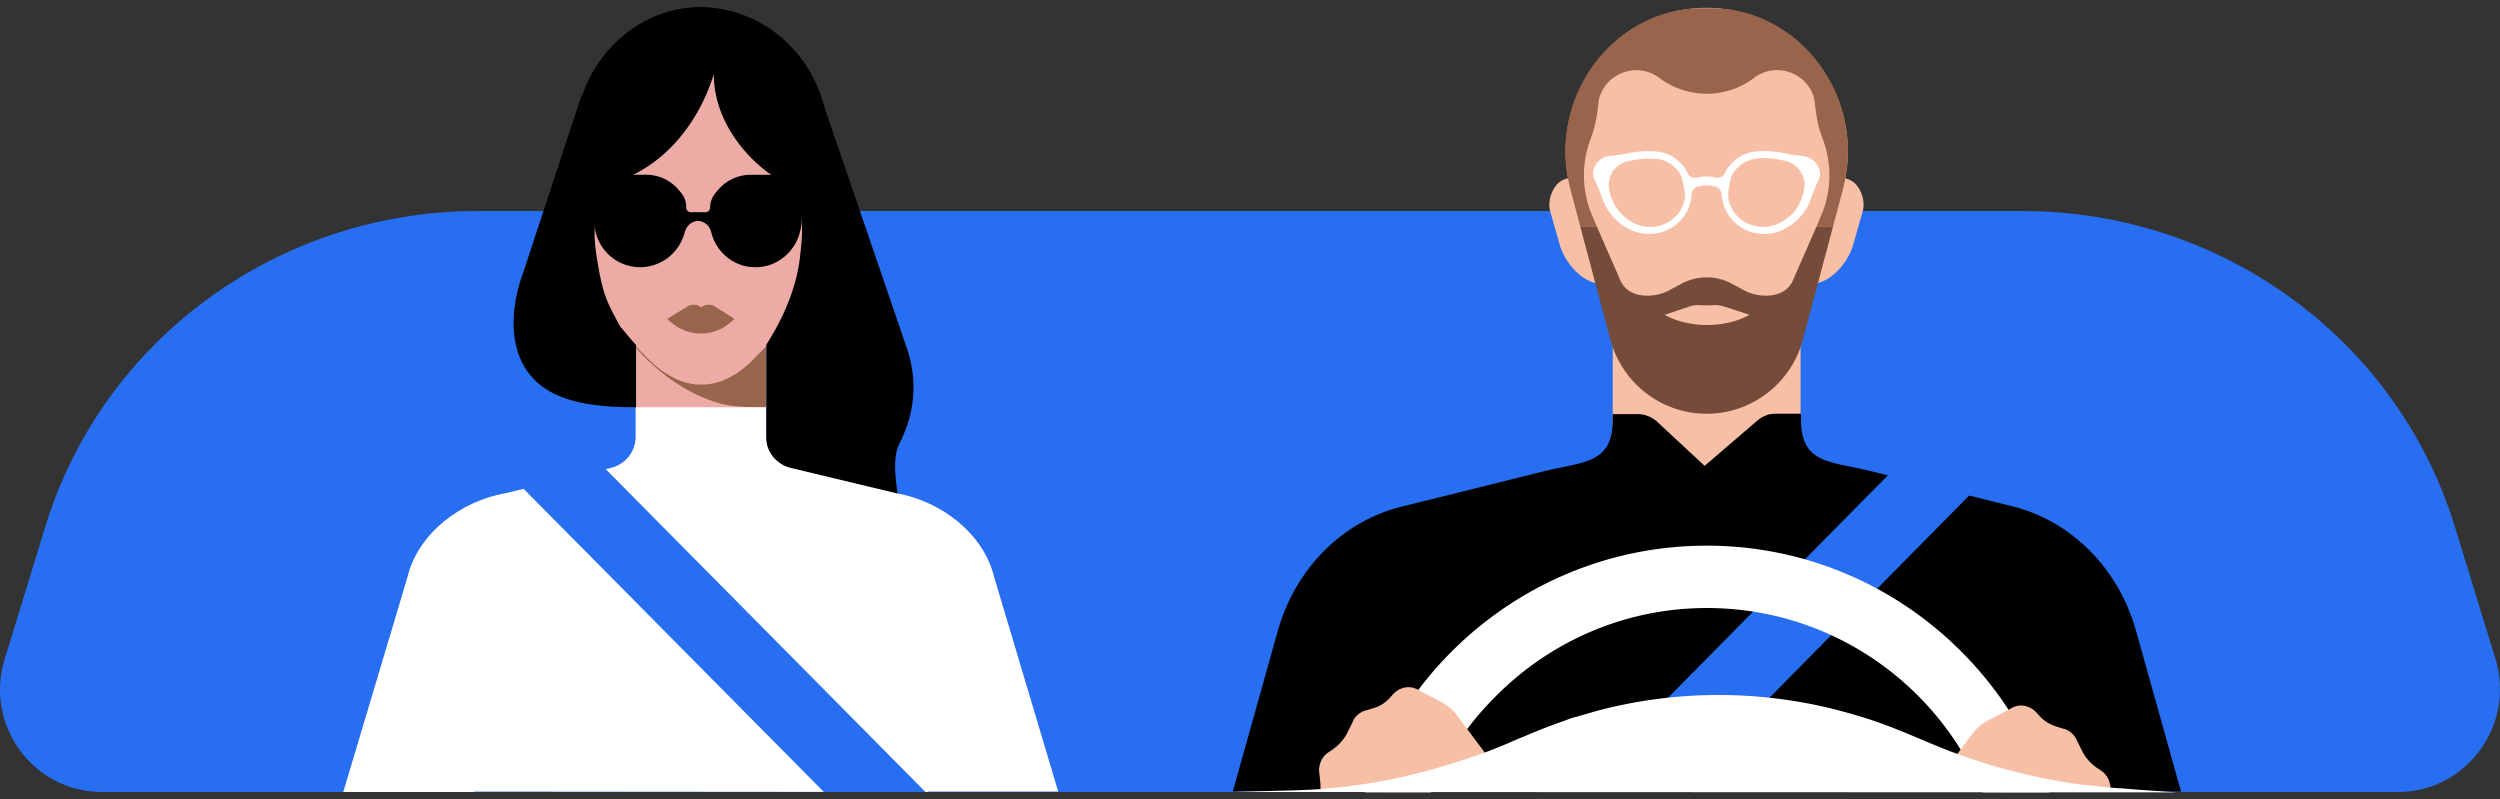
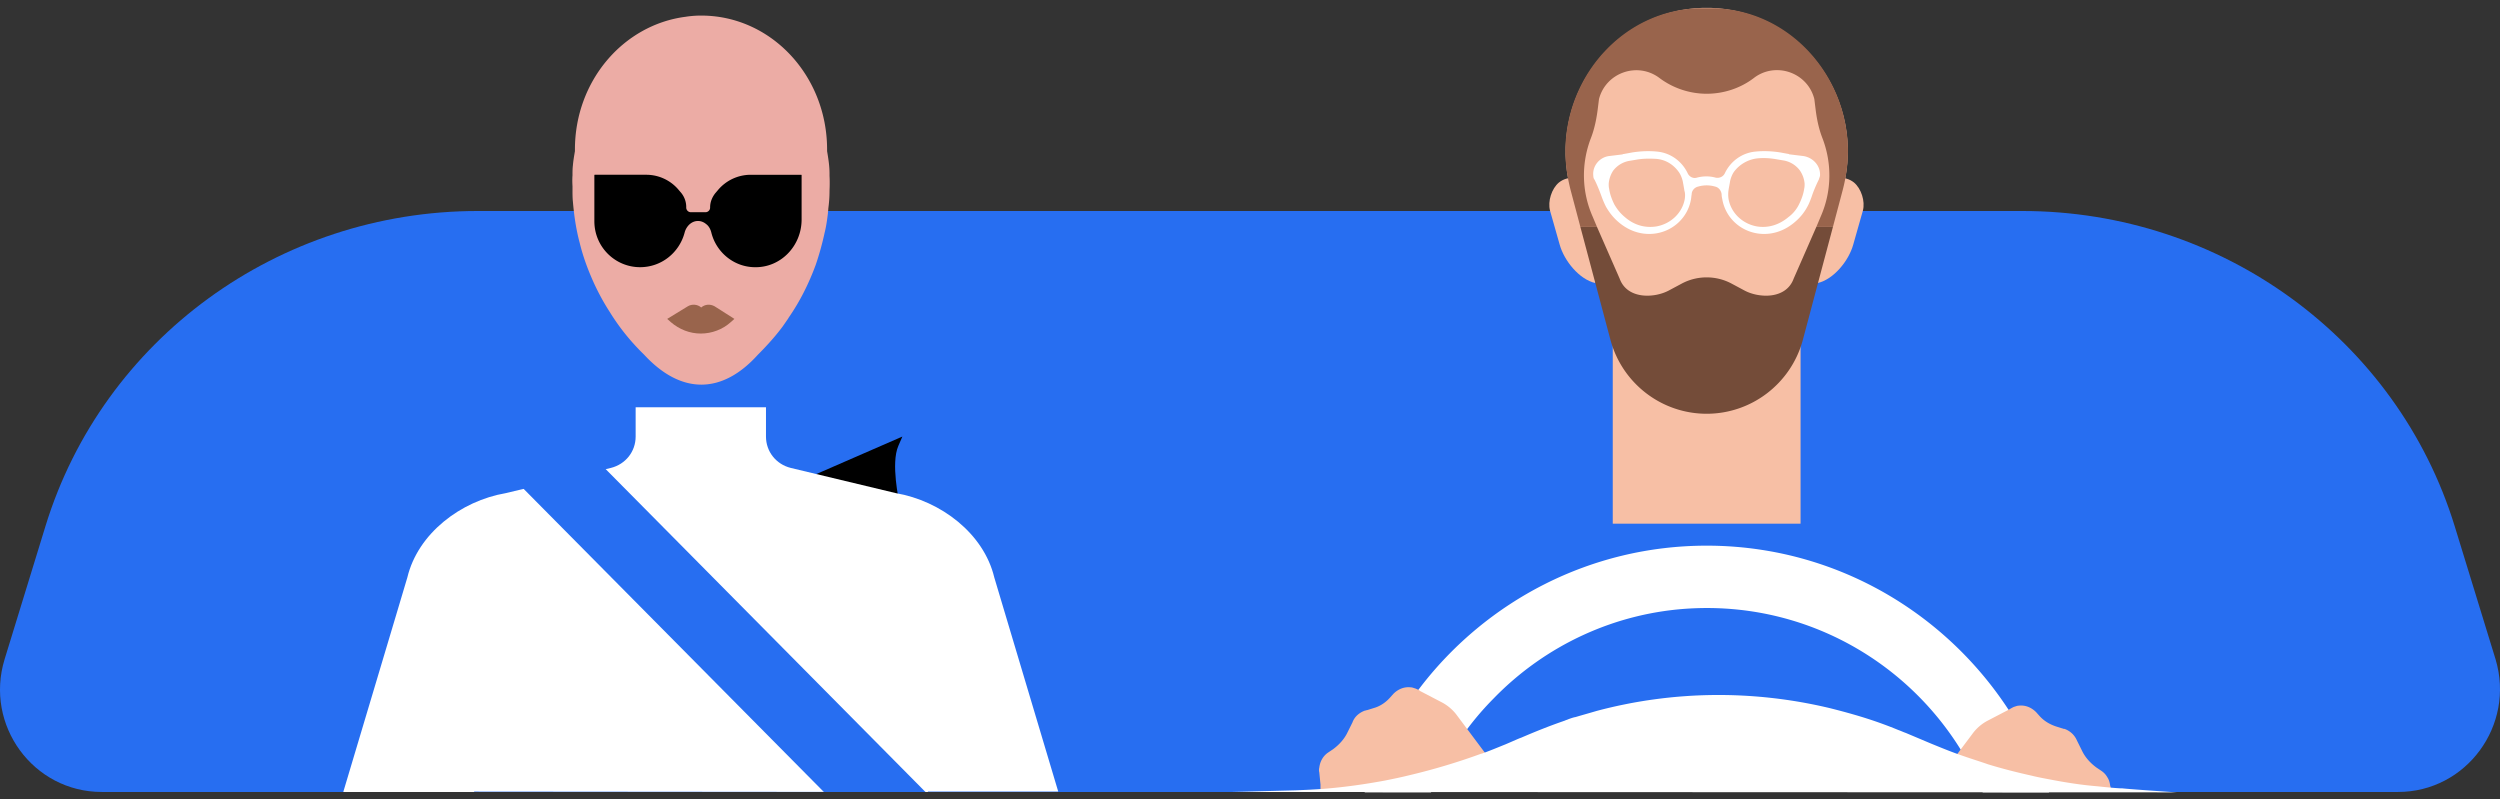
<svg xmlns="http://www.w3.org/2000/svg" width="344" height="110" fill="none">
  <rect width="100%" height="100%" fill="#333333" stroke="none" />
  <path d="M329.965 108.975H14.001c-9.413 0-16.152-9.187-13.367-18.262l5.625-18.319c7.91-25.769 32.081-43.36 59.484-43.36h212.536c27.403 0 51.575 17.647 59.484 43.36l5.625 18.319c2.729 9.075-4.01 18.262-13.423 18.262Z" fill="#276EF1" />
  <path d="M247.758 72.058h-25.843V37.494h25.843v34.564Z" fill="#F7BFA5" />
-   <path d="m169.616 108.975 6.182-22.072c2.395-8.627 8.912-15.181 17.099-17.198l19.382-4.818c5.626-1.4 9.636-1.008 9.636-7.17v-.728h3.453c.445 0 .891.056 1.281.224a4.02 4.02 0 0 1 1.337.784l6.572 6.106 7.24-6.218c.39-.336.78-.56 1.225-.728.39-.168.836-.224 1.282-.224h3.508v.728c0 6.218 3.955 5.77 9.636 7.17l19.382 4.818c8.187 2.017 14.704 8.571 17.099 17.198l6.182 22.072H169.616v.056Z" fill="#000" />
  <path d="m250.765 25.673-.668 13.277c2.228-.504 4.289-3.081 4.901-5.266l1.337-4.705c.334-1.289-.223-3.026-1.225-3.866-1.337-1.064-3.286-.784-4.345.56Zm-31.914 0 .669 13.277c-2.228-.504-4.289-3.081-4.902-5.266l-1.336-4.705c-.334-1.289.223-3.026 1.225-3.866 1.337-1.064 3.342-.784 4.344.56Z" fill="#F7BFA5" />
  <path d="m253.884 24.665-.557 3.025c-.111.56-.278 1.232-.445 1.96-1.782 6.555-6.739 19.72-6.739 19.72-.613 1.456-1.504 2.745-2.562 3.865-1.059 1.12-2.395 2.017-3.788 2.633-1.559.672-3.23 1.065-4.957 1.065-1.671 0-3.342-.337-4.957-1.065-2.896-1.288-5.179-3.585-6.349-6.498 0 0-4.957-13.109-6.739-19.72-.223-.727-.334-1.4-.446-1.96l-.557-3.025c-2.283-11.876 6.461-23.248 18.491-23.585h1.114c12.031.393 20.831 11.709 18.491 23.585Z" fill="#F7BFA5" />
  <path d="M254.274 20.295c-.278-10.14-8.131-18.878-18.38-19.159h-2.116c-10.248.28-18.101 9.02-18.38 19.16-.055 1.96.223 3.92.724 5.881l1.337 5.042h2.284l-.613-1.456c-1.504-3.418-1.56-7.283-.223-10.756.501-1.289.78-2.69.947-4.034l.167-1.344c.947-3.641 5.291-5.154 8.299-2.913a10.863 10.863 0 0 0 6.516 2.185c2.284 0 4.623-.729 6.517-2.185a5.16 5.16 0 0 1 3.174-1.064c2.284 0 4.512 1.512 5.124 3.977l.167 1.344c.168 1.4.446 2.745.947 4.034 1.337 3.473 1.281 7.338-.222 10.756l-.613 1.456h2.283l1.337-5.042c.501-1.904.78-3.921.724-5.882Z" fill="#99644C" />
  <path d="m252.213 31.22-4.177 15.685c-1.671 5.938-7.073 10.028-13.2 10.028-6.126 0-11.529-4.09-13.2-10.028l-4.177-15.685h2.284l3.119 7.114c1.058 2.913 4.845 2.69 6.794 1.625l1.783-.953a7.262 7.262 0 0 1 3.397-.84c1.17 0 2.339.28 3.398.84l1.782.953c1.949 1.064 5.737 1.288 6.795-1.625l3.119-7.114h2.283Z" fill="#744C39" />
  <path d="m248.148 21.472-1.838-.224c-.056 0-.112 0-.167-.056l-1.226-.224c-1.114-.168-2.228-.224-3.342-.112-1.893.168-3.453 1.345-4.232 2.97-.223.503-.78.727-1.281.615a4.723 4.723 0 0 0-1.281-.168 5.02 5.02 0 0 0-1.281.168c-.502.168-1.059-.112-1.282-.616-.779-1.624-2.339-2.801-4.232-2.969-1.114-.112-2.228-.056-3.342.112l-1.225.224c-.056 0-.112 0-.168.056l-1.838.224c-1.336.168-2.339 1.4-2.172 2.745 0 .168.056.392.167.504.39.785.724 1.625 1.003 2.41.167.447.334.84.557 1.288.445.784 1.002 1.512 1.726 2.128 1.56 1.345 3.398 1.85 5.18 1.569 2.451-.392 4.344-2.24 4.79-4.594.056-.28.056-.504.111-.784 0-.504.39-.952.892-1.064a4.209 4.209 0 0 1 1.169-.168c.39 0 .78.056 1.17.168.501.112.835.56.891 1.064 0 .28.056.504.111.784.446 2.353 2.34 4.202 4.79 4.594 1.783.28 3.62-.224 5.18-1.569a7.083 7.083 0 0 0 1.727-2.128c.222-.392.389-.84.557-1.289.278-.84.612-1.624 1.002-2.409l.167-.504c.112-1.344-.891-2.52-2.283-2.745Zm-16.319 5.882c-.335 1.961-1.95 3.474-3.955 3.81-1.504.224-3.007-.168-4.288-1.289-.613-.504-1.059-1.064-1.449-1.736-.334-.673-.612-1.4-.724-2.185-.055-.224-.055-.448-.055-.672a3.814 3.814 0 0 1 .612-1.793 3.551 3.551 0 0 1 2.173-1.345l1.002-.168c.947-.168 1.838-.168 2.785-.112 1.281.112 2.339.785 3.063 1.793.279.392.446.84.557 1.288.056.337.167.897.223 1.289.111.336.111.728.056 1.12Zm16.486-2.072c0 .224 0 .448-.056.672-.111.784-.39 1.512-.724 2.185a4.84 4.84 0 0 1-1.448 1.736c-1.337 1.12-2.841 1.513-4.289 1.289-2.005-.336-3.62-1.849-3.954-3.81a4.14 4.14 0 0 1 0-1.176c.055-.392.167-.896.223-1.289.111-.448.278-.896.557-1.288a4.689 4.689 0 0 1 3.063-1.793c.947-.112 1.838-.056 2.785.112l1.002.168a3.549 3.549 0 0 1 2.172 1.345c.39.56.613 1.176.669 1.849Z" fill="#fff" />
  <path d="m274.046 65.056-41.103 41.623-.223.224h.055-14.035l.223-.224 41.159-41.623h13.924Z" fill="#276EF1" />
-   <path d="M105.454 44.552v20.896H87.52V44.832c2.952 2.857 17.934-.28 17.934-.28Z" fill="#ECACA5" />
-   <path d="M87.464 47.801v-7.226h17.934v15.461c-2.896 0-4.957 0-7.352-.84-3.843-1.288-7.741-4.09-10.582-7.395Z" fill="#99644C" />
  <path d="M78.776 24.16c0-.504 0-.953.055-1.4.056-.673.167-1.29.279-1.961v-.224c0-9.412 6.628-17.143 15.205-18.263a13.657 13.657 0 0 1 2.172-.168c9.58 0 17.321 8.235 17.321 18.43v.225c.168 1.008.335 2.016.335 3.08v.337s.055.728 0 2.017c0 .84-.056 1.624-.167 2.465 0 .224-.056.448-.056.672-.112.896-.223 1.736-.446 2.633a39.994 39.994 0 0 1-1.225 4.425c-.947 2.577-2.172 5.042-3.732 7.283 0 .056-.055.056-.055.112-.279.392-.502.728-.78 1.12-1.003 1.345-2.117 2.577-3.286 3.754l-.112.112c-4.845 5.378-10.47 5.602-15.65 0l-.112-.112a30.414 30.414 0 0 1-4.622-5.77 31.87 31.87 0 0 1-2.228-4.09c-.78-1.737-1.448-3.53-1.894-5.378-.501-1.849-.78-3.753-.947-5.714-.055-.504-.055-1.064-.055-1.568v-.56c-.056-.953 0-1.457 0-1.457Z" fill="#ECACA5" />
-   <path d="M77.16 54.58c2.005.784 4.735 1.456 10.36 1.456v-8.57c-.223-.225-.39-.449-.613-.673-.167-.224-.39-.448-.557-.672-.167-.224-.334-.392-.5-.616-.057-.056-.057-.056-.112-.113-.112-.168-.279-.28-.39-.448-1.838-3.36-2.45-4.481-3.23-9.523-.78-4.762-.223-9.131 4.01-10.924 5.96-2.465 10.192-8.123 12.086-14.285 0 6.33 4.455 11.764 8.744 14.397 4.233 2.633 3.453 7.619 3.119 10.756-.557 5.042-3.008 9.523-4.623 12.044v21.792l.39.056c12.532 2.801 23.17-9.355 18.881-21.512l-11.306-33.051c-1.56-6.107-6.015-10.924-11.696-12.83-1.003-.335-2.061-.56-3.12-.727a13.657 13.657 0 0 0-2.172-.168c-7.073 0-13.311 4.65-15.929 11.148-.222.56-.501 1.176-.724 1.736L71.981 37.55c-1.95 5.21-2.73 13.893 5.18 17.03Z" fill="#000" />
  <path d="M123.722 68.977s-1.169-5.21-.111-7.619l.557-1.288-13.367 5.826 12.921 3.081Z" fill="#000" />
  <path d="m127.677 108.975-62.436-.056v.056h-17.99v-.056l7.297-24.424 1.504-5.042c1.448-6.05 7.352-10.532 13.534-11.596l14.48-3.474c2.006-.504 3.398-2.24 3.398-4.313v-4.034h17.934v4.034c0 2.073 1.393 3.81 3.398 4.313l14.481 3.474c6.182 1.064 12.086 5.546 13.534 11.596l8.8 29.466h-17.934v.056Z" fill="#fff" />
  <path d="M127.343 108.975h-13.98L68.695 63.879h13.98l44.668 45.096Z" fill="#276EF1" />
  <path d="m281.621 108.303-.668-1.848c-7.352-18.375-25.231-31.372-46.117-31.372-15.985 0-30.243 7.619-39.321 19.383a50.347 50.347 0 0 0-7.519 13.837c-.112.224-.167.504-.223.728h9.134c.111-.224.223-.504.334-.728a40.118 40.118 0 0 1 8.299-12.212c7.018-7.227 16.709-11.876 27.347-12.38 16.542-.785 31.134 8.29 38.319 21.903.445.897.891 1.793 1.281 2.689.111.224.222.504.334.728h9.134c-.167-.28-.223-.504-.334-.728Z" fill="#fff" />
  <path d="M204.927 104.382c-2.227.784-4.567 1.232-6.739 2.185-.056.056-1.448 1.68-2.339 2.016-.167.056-.557.168-1.003.337h-13.144v-.953l-.167-1.68a1.369 1.369 0 0 1 0-.673c.111-.896.557-1.624 1.225-2.072l.669-.449c.835-.616 1.559-1.4 2.005-2.352l.668-1.345c.279-.784.947-1.344 1.727-1.624h.055c.056 0 .112-.056.223-.056l.891-.28c.836-.225 1.616-.729 2.228-1.401l.501-.56c.613-.616 1.449-1.009 2.395-.897.223 0 .446.112.669.168.223.113.445.169.612.337l3.008 1.568a6.118 6.118 0 0 1 2.116 1.849l4.4 5.882Zm85.494 4.425-.056.168H271.15c-.111-.056-.167-.056-.223-.056-.891-.336-2.784-2.128-3.676-2.408l4.122-5.49a6.111 6.111 0 0 1 2.116-1.85l3.008-1.568a6.02 6.02 0 0 1 .613-.336c.222-.056.445-.168.668-.168.947-.112 1.782.28 2.395.897l.501.56c.613.672 1.393 1.12 2.228 1.4l.891.28c.056 0 .112.056.223.056h.056c.779.28 1.392.841 1.726 1.625l.669 1.344c.445.953 1.169 1.737 2.005 2.353l.668.448c.334.224.613.505.835.897.223.336.335.728.39 1.176.112.224.056.448.056.672Z" fill="#F7BFA5" />
  <path d="m299.499 109.031-129.883-.056 8.577-.224c1.393-.056 2.785-.112 4.122-.224 2.785-.224 5.514-.616 8.243-1.12 1.114-.225 2.228-.449 3.342-.729a87.493 87.493 0 0 0 9.913-2.969h.056c1.114-.392 2.172-.84 3.286-1.288.669-.28 1.281-.56 1.95-.841.055 0 .111-.056.167-.056 1.949-.84 3.898-1.624 5.848-2.296.111-.056.223-.056.278-.112.167-.056.334-.112.446-.168.334-.112.612-.225.947-.28.946-.28 1.949-.56 2.896-.84 10.526-2.802 21.499-2.914 32.081-.393 2.228.56 4.455 1.176 6.683 1.96.947.337 1.838.673 2.785 1.065.334.112.668.28 1.003.392l3.453 1.457c1.504.616 3.007 1.232 4.511 1.736 1.114.392 2.228.729 3.342 1.121 2.005.616 4.01 1.12 6.015 1.568.891.224 1.838.392 2.729.561 2.061.392 4.177.728 6.294.896 1.058.112 2.116.224 3.119.28h.278c.836.112 7.519.56 7.519.56Z" fill="#fff" />
  <path d="M103.282 24.049a5.89 5.89 0 0 0-4.511 2.129l-.335.392c-.445.56-.724 1.232-.724 1.96a.645.645 0 0 1-.668.673h-1.95a.645.645 0 0 1-.668-.672 3.09 3.09 0 0 0-.668-1.961l-.334-.392a5.807 5.807 0 0 0-4.512-2.13H81.84s-.056 0-.056.057v6.33c0 3.53 2.84 6.33 6.294 6.33 2.952 0 5.403-2.016 6.127-4.761.11-.448.39-.897.724-1.177.668-.56 1.56-.56 2.227 0 .39.28.613.729.724 1.177.669 2.689 3.064 4.705 5.904 4.762 3.62.111 6.517-2.914 6.517-6.555v-6.106s0-.056-.056-.056h-6.962Z" fill="#000" />
  <path d="M98.325 42.143c-.613-.336-1.337-.28-1.838.168-.501-.448-1.281-.504-1.838-.168l-2.84 1.737.5.448c1.17 1.008 2.618 1.569 4.122 1.569s3.008-.56 4.122-1.57l.501-.447-2.73-1.737Z" fill="#99644C" />
-   <path d="M237.12 42.143a4.221 4.221 0 0 0-1.17-.168c-.724.056-1.504.056-2.228 0-.39 0-.835.056-1.169.168l-3.509 1.177.668.336c1.448.672 3.286 1.064 5.18 1.064 1.894 0 3.732-.392 5.18-1.064l.668-.336-3.62-1.177Z" fill="#F7BFA5" />
</svg>